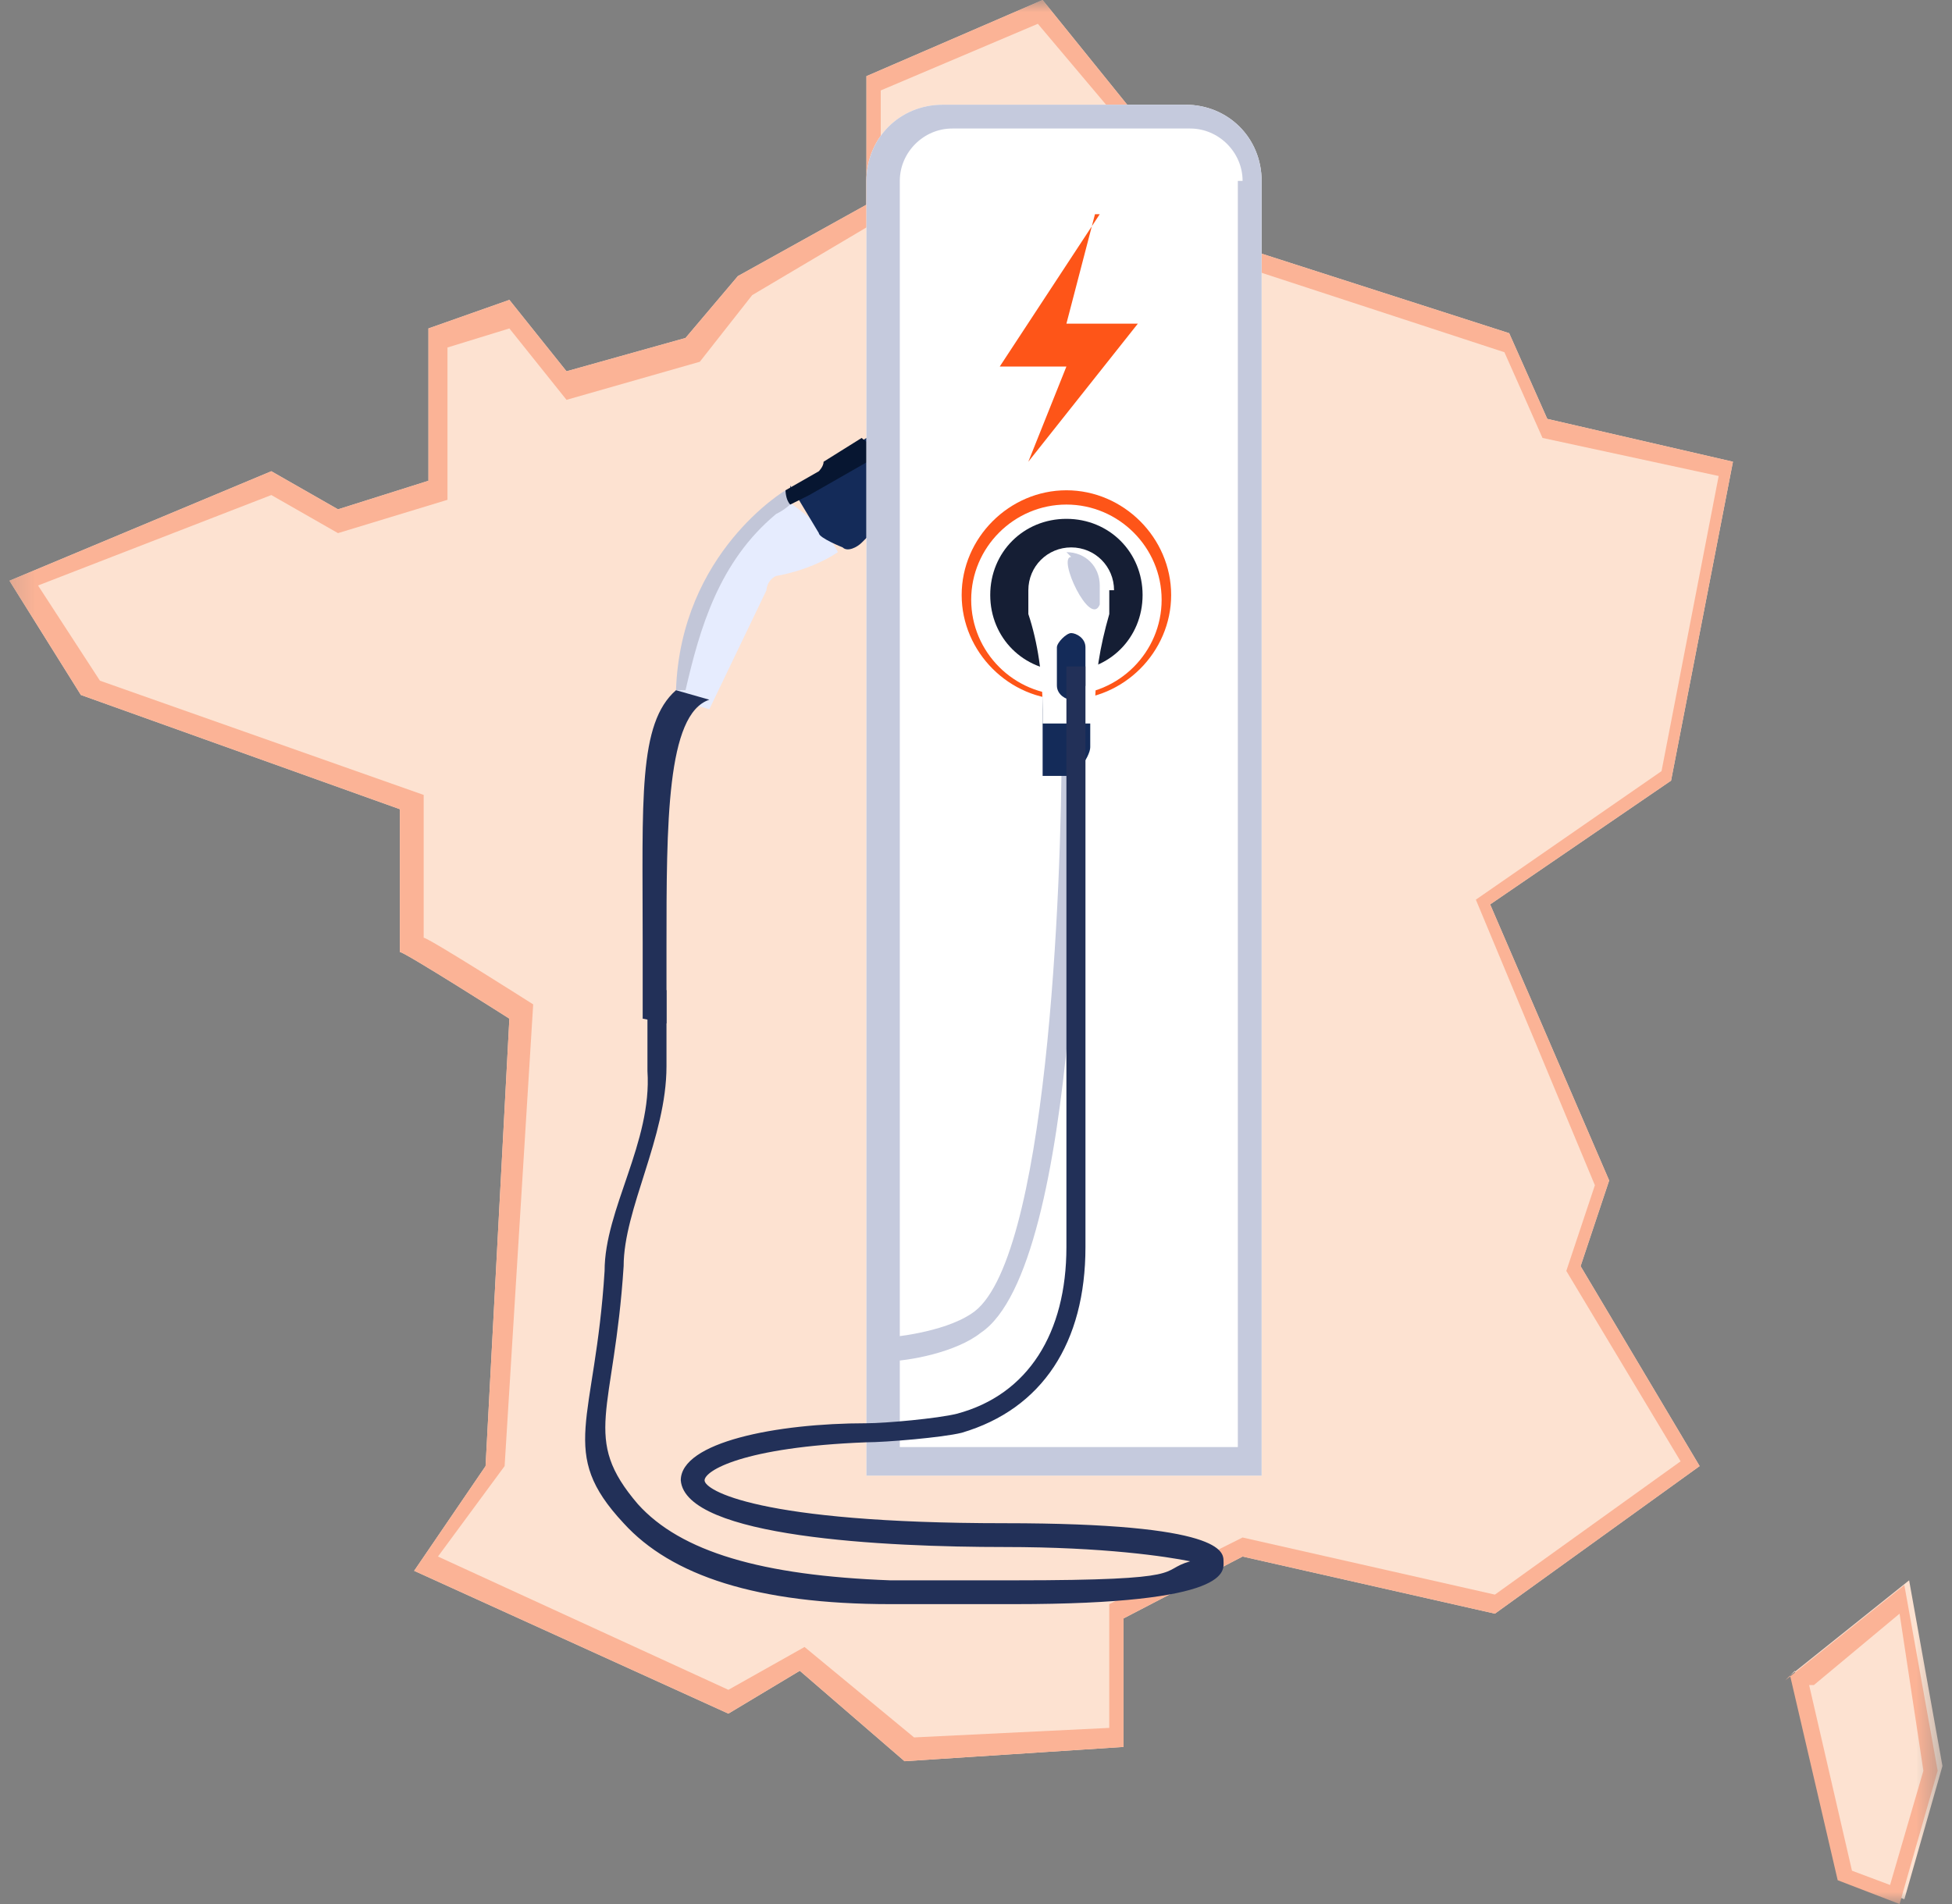
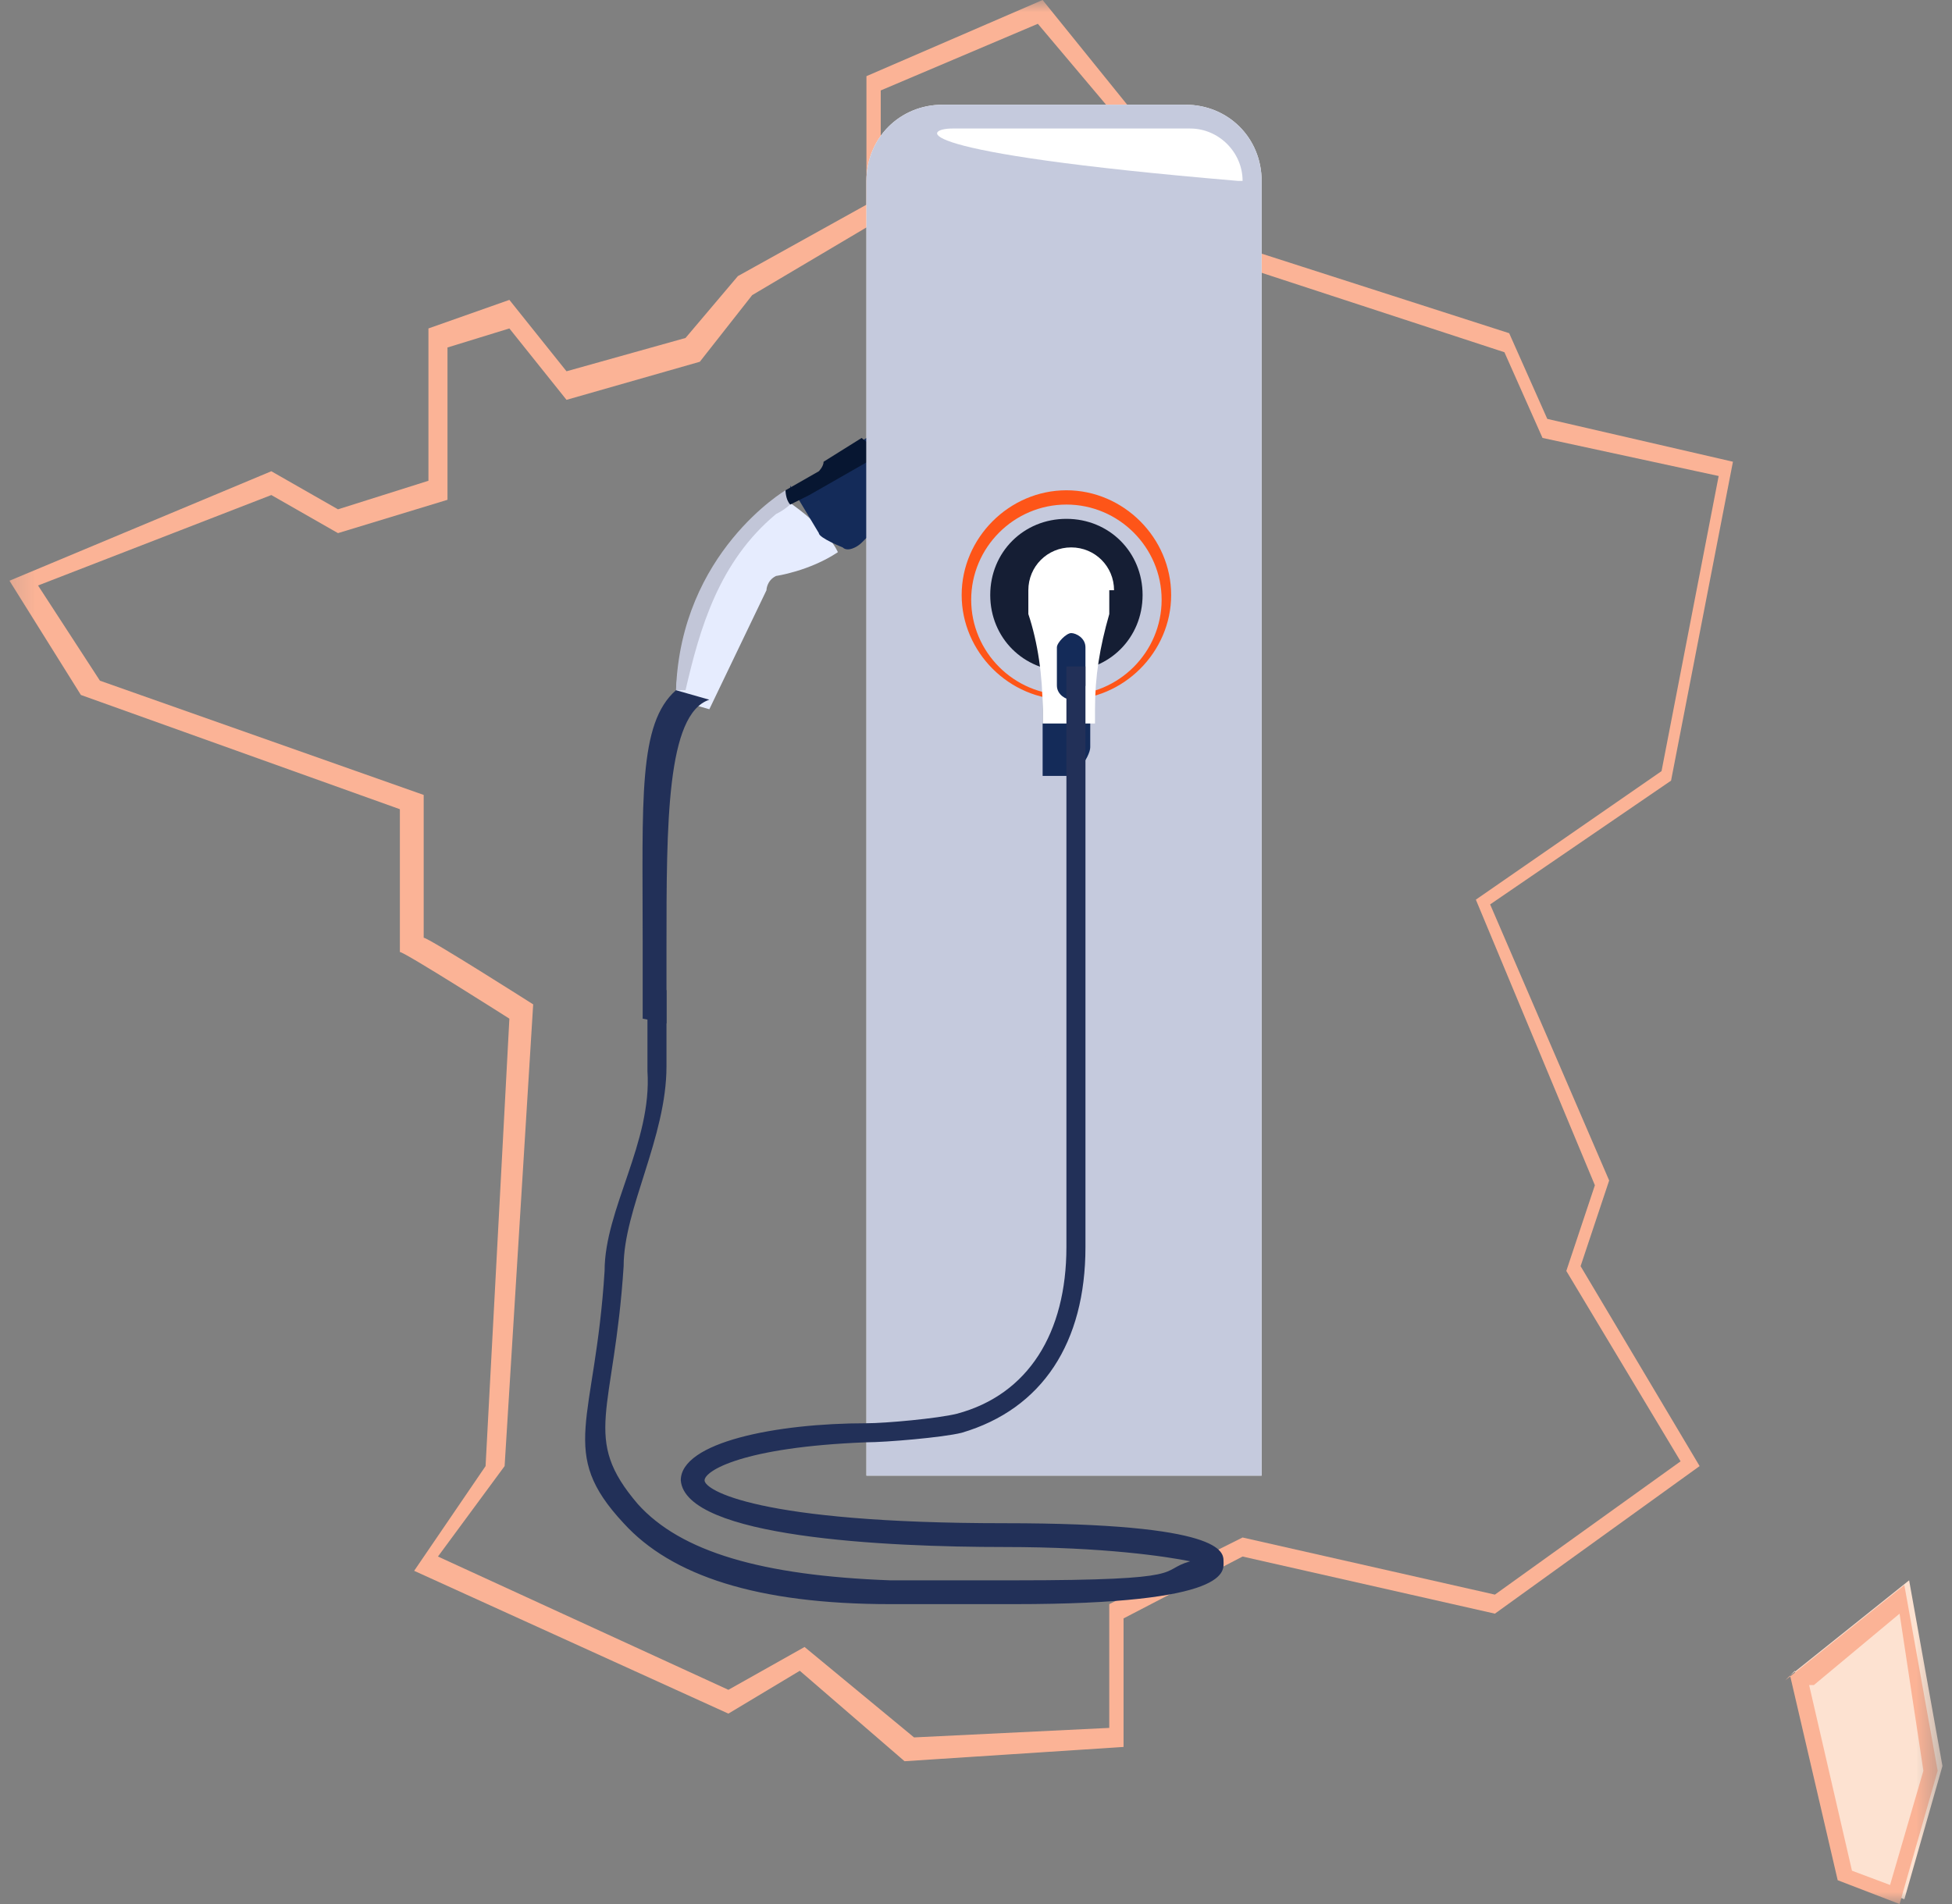
<svg xmlns="http://www.w3.org/2000/svg" width="82" height="80" viewBox="0 0 82 80" fill="none">
  <rect x="0" y="0" width="82" height="80" fill="#808080" stroke="none" />
  <g clip-path="url(#clip0_2615_1021)">
    <mask id="mask0_2615_1021" style="mask-type:luminance" maskUnits="userSpaceOnUse" x="0" y="0" width="82" height="80">
      <path d="M81.599 0H0.199V80H81.599V0Z" fill="white" />
    </mask>
    <g mask="url(#mask0_2615_1021)">
-       <path d="M43.798 0L36.398 3.2V8.6L30.998 11.6L28.798 14.2L23.798 15.6L21.398 12.6L17.998 13.8V20.2L14.198 21.4L11.398 19.8L0.398 24.4L3.398 29.2L16.798 34V40C16.998 40 21.398 42.8 21.398 42.8L20.398 61.6L17.398 66L30.598 72L33.598 70.2L37.998 74L47.198 73.4V68L52.198 65.4L62.798 67.8L71.398 61.6L66.398 53.2L67.598 49.6L62.598 38L70.198 32.8L72.798 19.4L64.998 17.6L63.398 14L52.198 10.4L43.798 0Z" fill="#FDE2D1" />
      <path fill-rule="evenodd" clip-rule="evenodd" d="M36.998 9.2L31.598 12.4L29.398 15.2L23.798 16.8L21.398 13.8L18.798 14.6V21L14.198 22.4L11.398 20.8L1.598 24.6L4.198 28.6L17.798 33.4V39.4C17.998 39.4 22.398 42.2 22.398 42.2L21.198 61.6L18.398 65.4L30.598 71L33.798 69.2L38.398 73L46.598 72.6V67.4L52.198 64.6L62.798 67L70.598 61.4L65.798 53.4L66.998 49.8L61.998 37.8L69.798 32.4L72.198 20L64.798 18.4L63.198 14.8L52.198 11.2L43.598 1L36.998 3.8V9.2ZM43.798 0L36.398 3.2V8.6L30.998 11.6L28.798 14.2L23.798 15.6L21.398 12.6L17.998 13.8V20.2L14.198 21.4L11.398 19.8L0.398 24.4L3.398 29.2L16.798 34V40C16.998 40 21.398 42.8 21.398 42.8L20.398 61.6L17.398 66L30.598 72L33.598 70.2L37.998 74L47.198 73.4V68L52.198 65.4L62.798 67.8L71.398 61.6L66.398 53.2L67.598 49.6L62.598 38L70.198 32.8L72.798 19.4L64.998 17.6L63.398 14L52.198 10.4L43.798 0Z" fill="#FBB396" />
      <path d="M75.199 70.4L80.199 66.4L81.599 74.2L79.999 79.8L77.399 78.8L75.399 70.2L75.199 70.4Z" fill="#FDE2D1" />
      <path fill-rule="evenodd" clip-rule="evenodd" d="M75.998 70.8L77.798 78.6L79.398 79.2L80.798 74.4L79.798 67.8L76.198 70.8H75.998ZM75.198 70.4L77.198 79L79.798 80L81.398 74.4L79.998 66.6L74.998 70.6L75.198 70.4Z" fill="#FBB396" />
      <path d="M28.398 29.2C28.598 23.4 32.998 21 32.998 21C34.798 22.2 35.198 23.2 35.198 23.2C33.998 24 32.598 24.2 32.598 24.2C32.198 24.4 32.198 24.8 32.198 24.8L29.798 29.8L28.398 29.4V29.2Z" fill="#E6ECFE" />
      <path d="M32.598 21.6C32.998 21.4 33.198 21.2 33.398 21C33.398 21 33.198 20.8 32.998 20.6C32.998 20.6 28.598 23.2 28.398 29H28.798C29.398 26.4 30.198 23.6 32.598 21.6Z" fill="#C2C6D8" />
      <path d="M33.199 20.8L34.599 19.8H34.799V19.4L36.399 18.4C37.999 19.6 38.399 21.6 38.399 21.6L36.999 22.6H36.399L36.199 22.8C35.999 23 35.599 23.2 35.399 23C35.399 23 34.399 22.6 34.399 22.4L33.199 20.4V20.8Z" fill="#142B59" />
      <path d="M36.798 19C36.798 18.8 36.398 18.6 36.198 18.4L34.598 19.4C34.598 19.6 34.398 19.8 34.398 19.8L32.998 20.6C32.998 20.6 32.998 21 33.198 21.2C33.598 21 33.998 20.8 33.998 20.8L36.798 19.2V19Z" fill="#071631" />
      <path d="M39.798 4.4H49.798C51.598 4.4 52.998 5.8 52.998 7.6V62H36.398V7.6C36.398 5.8 37.798 4.4 39.598 4.4H39.798Z" fill="white" />
      <path d="M39.798 4.4H49.798C51.598 4.4 52.998 5.8 52.998 7.6V62H36.398V7.6C36.398 5.8 37.798 4.4 39.598 4.4H39.798Z" fill="#C5CADD" />
-       <path d="M51.999 7.6V60.8H37.799V7.6C37.799 6.4 38.799 5.4 39.999 5.4H49.999C51.199 5.4 52.199 6.4 52.199 7.6H51.999Z" fill="white" />
+       <path d="M51.999 7.6V60.8V7.6C37.799 6.4 38.799 5.4 39.999 5.4H49.999C51.199 5.4 52.199 6.4 52.199 7.6H51.999Z" fill="white" />
      <path d="M44.798 28.2C46.598 28.2 47.998 26.8 47.998 25C47.998 23.2 46.598 21.8 44.798 21.8C42.998 21.8 41.598 23.2 41.598 25C41.598 26.8 42.998 28.2 44.798 28.2Z" fill="#151E34" />
      <path d="M44.798 29.4C42.398 29.4 40.398 27.4 40.398 25C40.398 22.6 42.398 20.6 44.798 20.6C47.198 20.6 49.198 22.6 49.198 25C49.198 27.4 47.198 29.4 44.798 29.4ZM44.798 21.2C42.598 21.2 40.798 23 40.798 25.2C40.798 27.4 42.598 29.2 44.798 29.2C46.998 29.2 48.798 27.4 48.798 25.2C48.798 23 46.998 21.2 44.798 21.2Z" fill="#FE5518" />
-       <path d="M46.198 9L41.998 15.4H44.798L43.198 19.4L47.798 13.6H44.798L45.998 9H46.198Z" fill="#FE5518" />
      <path d="M37.399 57H36.999H36.799V56.6H37.599C37.599 56.4 37.399 56.2 37.199 56.2C37.399 56.2 39.599 56 40.799 55.2C43.999 53.2 44.599 37.2 44.599 31.2H45.399C45.399 33.4 45.399 53.2 41.199 56C40.199 56.8 38.199 57.2 37.199 57.2L37.399 57Z" fill="#C5CADD" />
      <path d="M43.799 29V31.4C43.799 31.6 43.799 31.8 43.799 32.2V32.6H45.399V32.2C45.599 32 45.799 31.6 45.799 31.4V29H43.799Z" fill="#142B59" />
      <path d="M46.799 24.8C46.799 23.8 45.999 23 44.999 23C43.999 23 43.199 23.8 43.199 24.8C43.199 25.8 43.199 25.4 43.199 25.8C43.599 27 43.799 28.4 43.799 29.8V30.4H45.999V29.8C45.999 28.4 46.199 27.2 46.599 25.8C46.599 25.4 46.599 25 46.599 24.8H46.799Z" fill="white" />
      <path d="M45.598 27.2C45.598 26.8 45.198 26.6 44.998 26.6C44.798 26.6 44.398 27 44.398 27.2V28.8C44.398 29.2 44.798 29.4 44.998 29.4C45.198 29.4 45.598 29 45.598 28.8V27.2Z" fill="#142B59" />
-       <path d="M44.999 23.4C44.399 23.4 45.799 26.4 46.199 25.4C46.199 25.2 46.199 25 46.199 24.6C46.199 23.8 45.599 23.2 44.799 23.2L44.999 23.4Z" fill="#C5CADD" />
      <path d="M27.998 41.6C27.998 42.6 27.998 43.6 27.998 44.8C27.998 47.8 26.198 50.8 26.198 53.2C25.798 59.4 24.398 60.4 26.798 63.2C28.598 65.2 31.998 66.2 37.398 66.4C41.798 66.4 42.198 66.4 42.598 66.4C50.198 66.4 48.598 66 49.998 65.6C48.998 65.4 46.398 65 42.198 65C37.198 65 28.798 64.6 28.598 62.2C28.598 60.6 32.598 59.8 36.398 59.8C37.198 59.8 39.398 59.6 40.198 59.4C43.198 58.6 44.798 56 44.798 52.4V28H45.598V52.4C45.598 56.4 43.798 59.2 40.398 60.2C39.598 60.4 37.198 60.6 36.398 60.6C31.198 60.8 29.598 61.8 29.598 62.2C29.598 62.6 31.798 64 42.198 64C51.398 64 51.398 65.2 51.398 65.6C51.398 66 51.798 67.4 42.598 67.4H39.798C39.798 67.4 38.798 67.4 37.398 67.4C31.798 67.4 28.198 66.2 26.198 64C23.398 61 24.998 59.8 25.398 53.4C25.398 50.8 27.398 48 27.198 45C27.198 43.8 27.198 42.8 27.198 41.8" fill="#223058" />
      <path d="M27.998 43C27.998 41.8 27.998 40.8 27.998 39.8C27.998 34.6 27.998 30 29.798 29.4L28.398 29C26.798 30.4 26.998 33.6 26.998 39.6C26.998 40.6 26.998 41.8 26.998 42.8" fill="#223058" />
    </g>
  </g>
  <defs>
    <clipPath id="clip0_2615_1021">
      <rect width="82" height="80" fill="white" />
    </clipPath>
  </defs>
</svg>